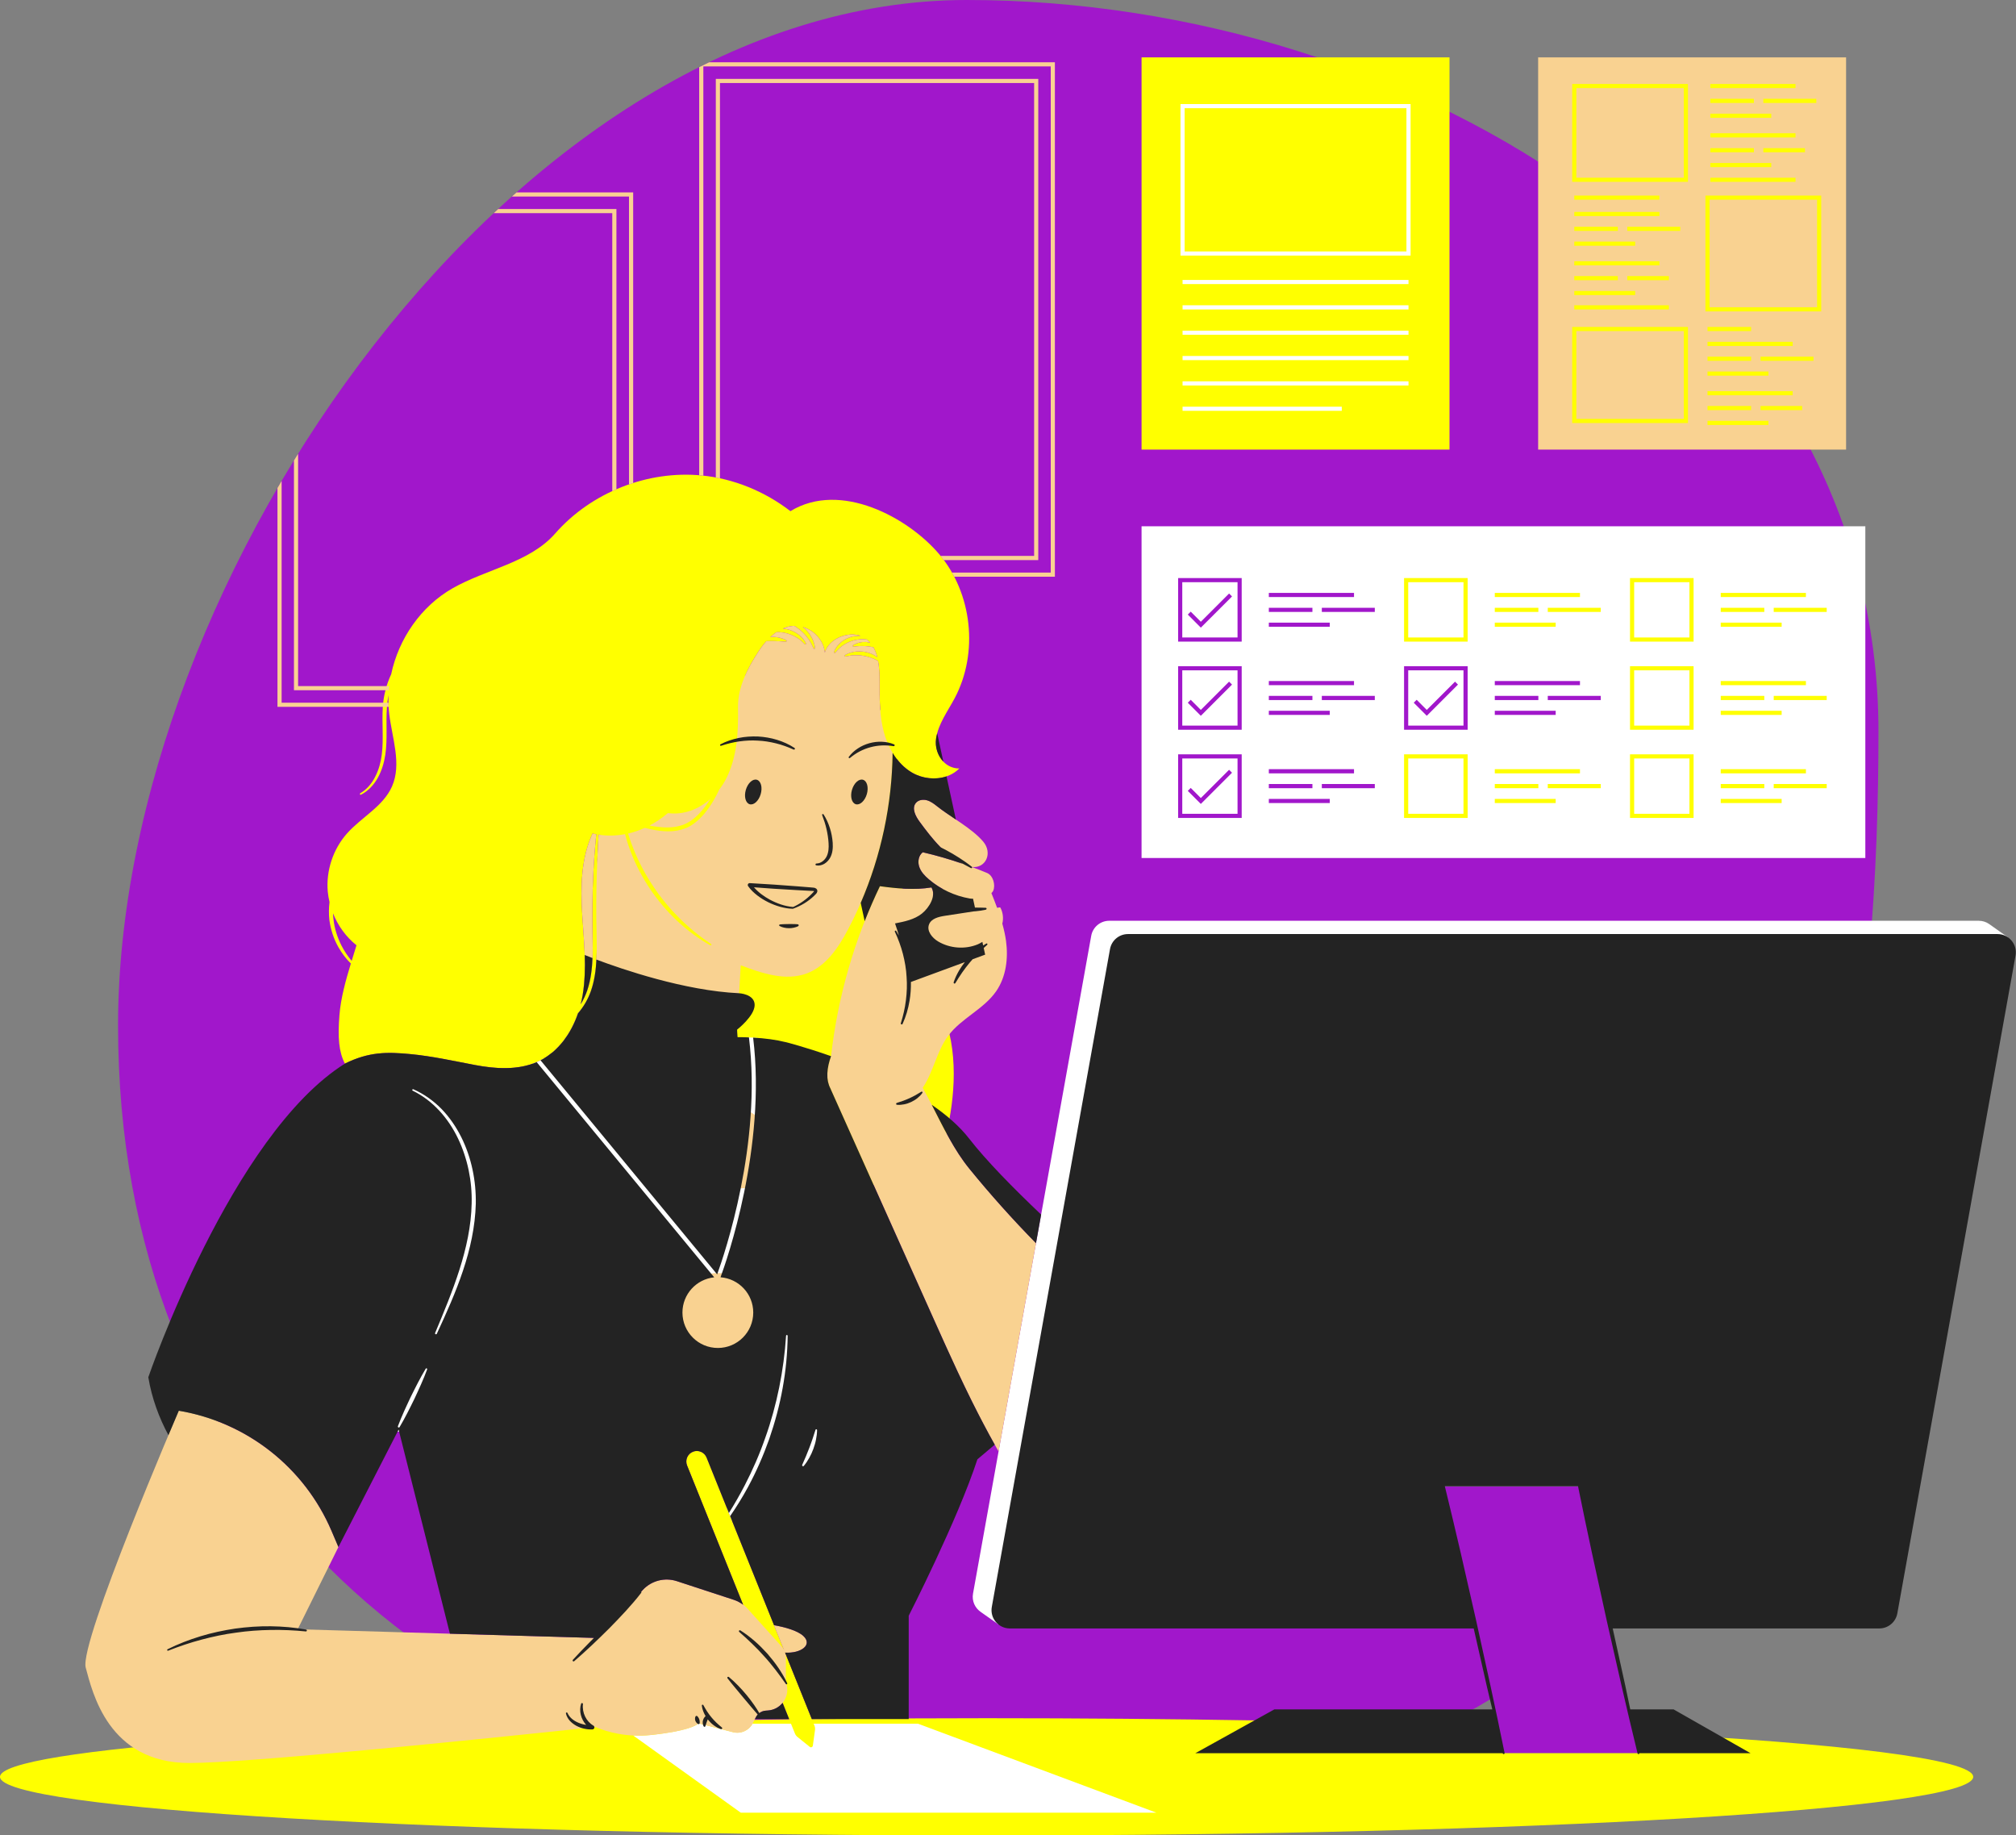
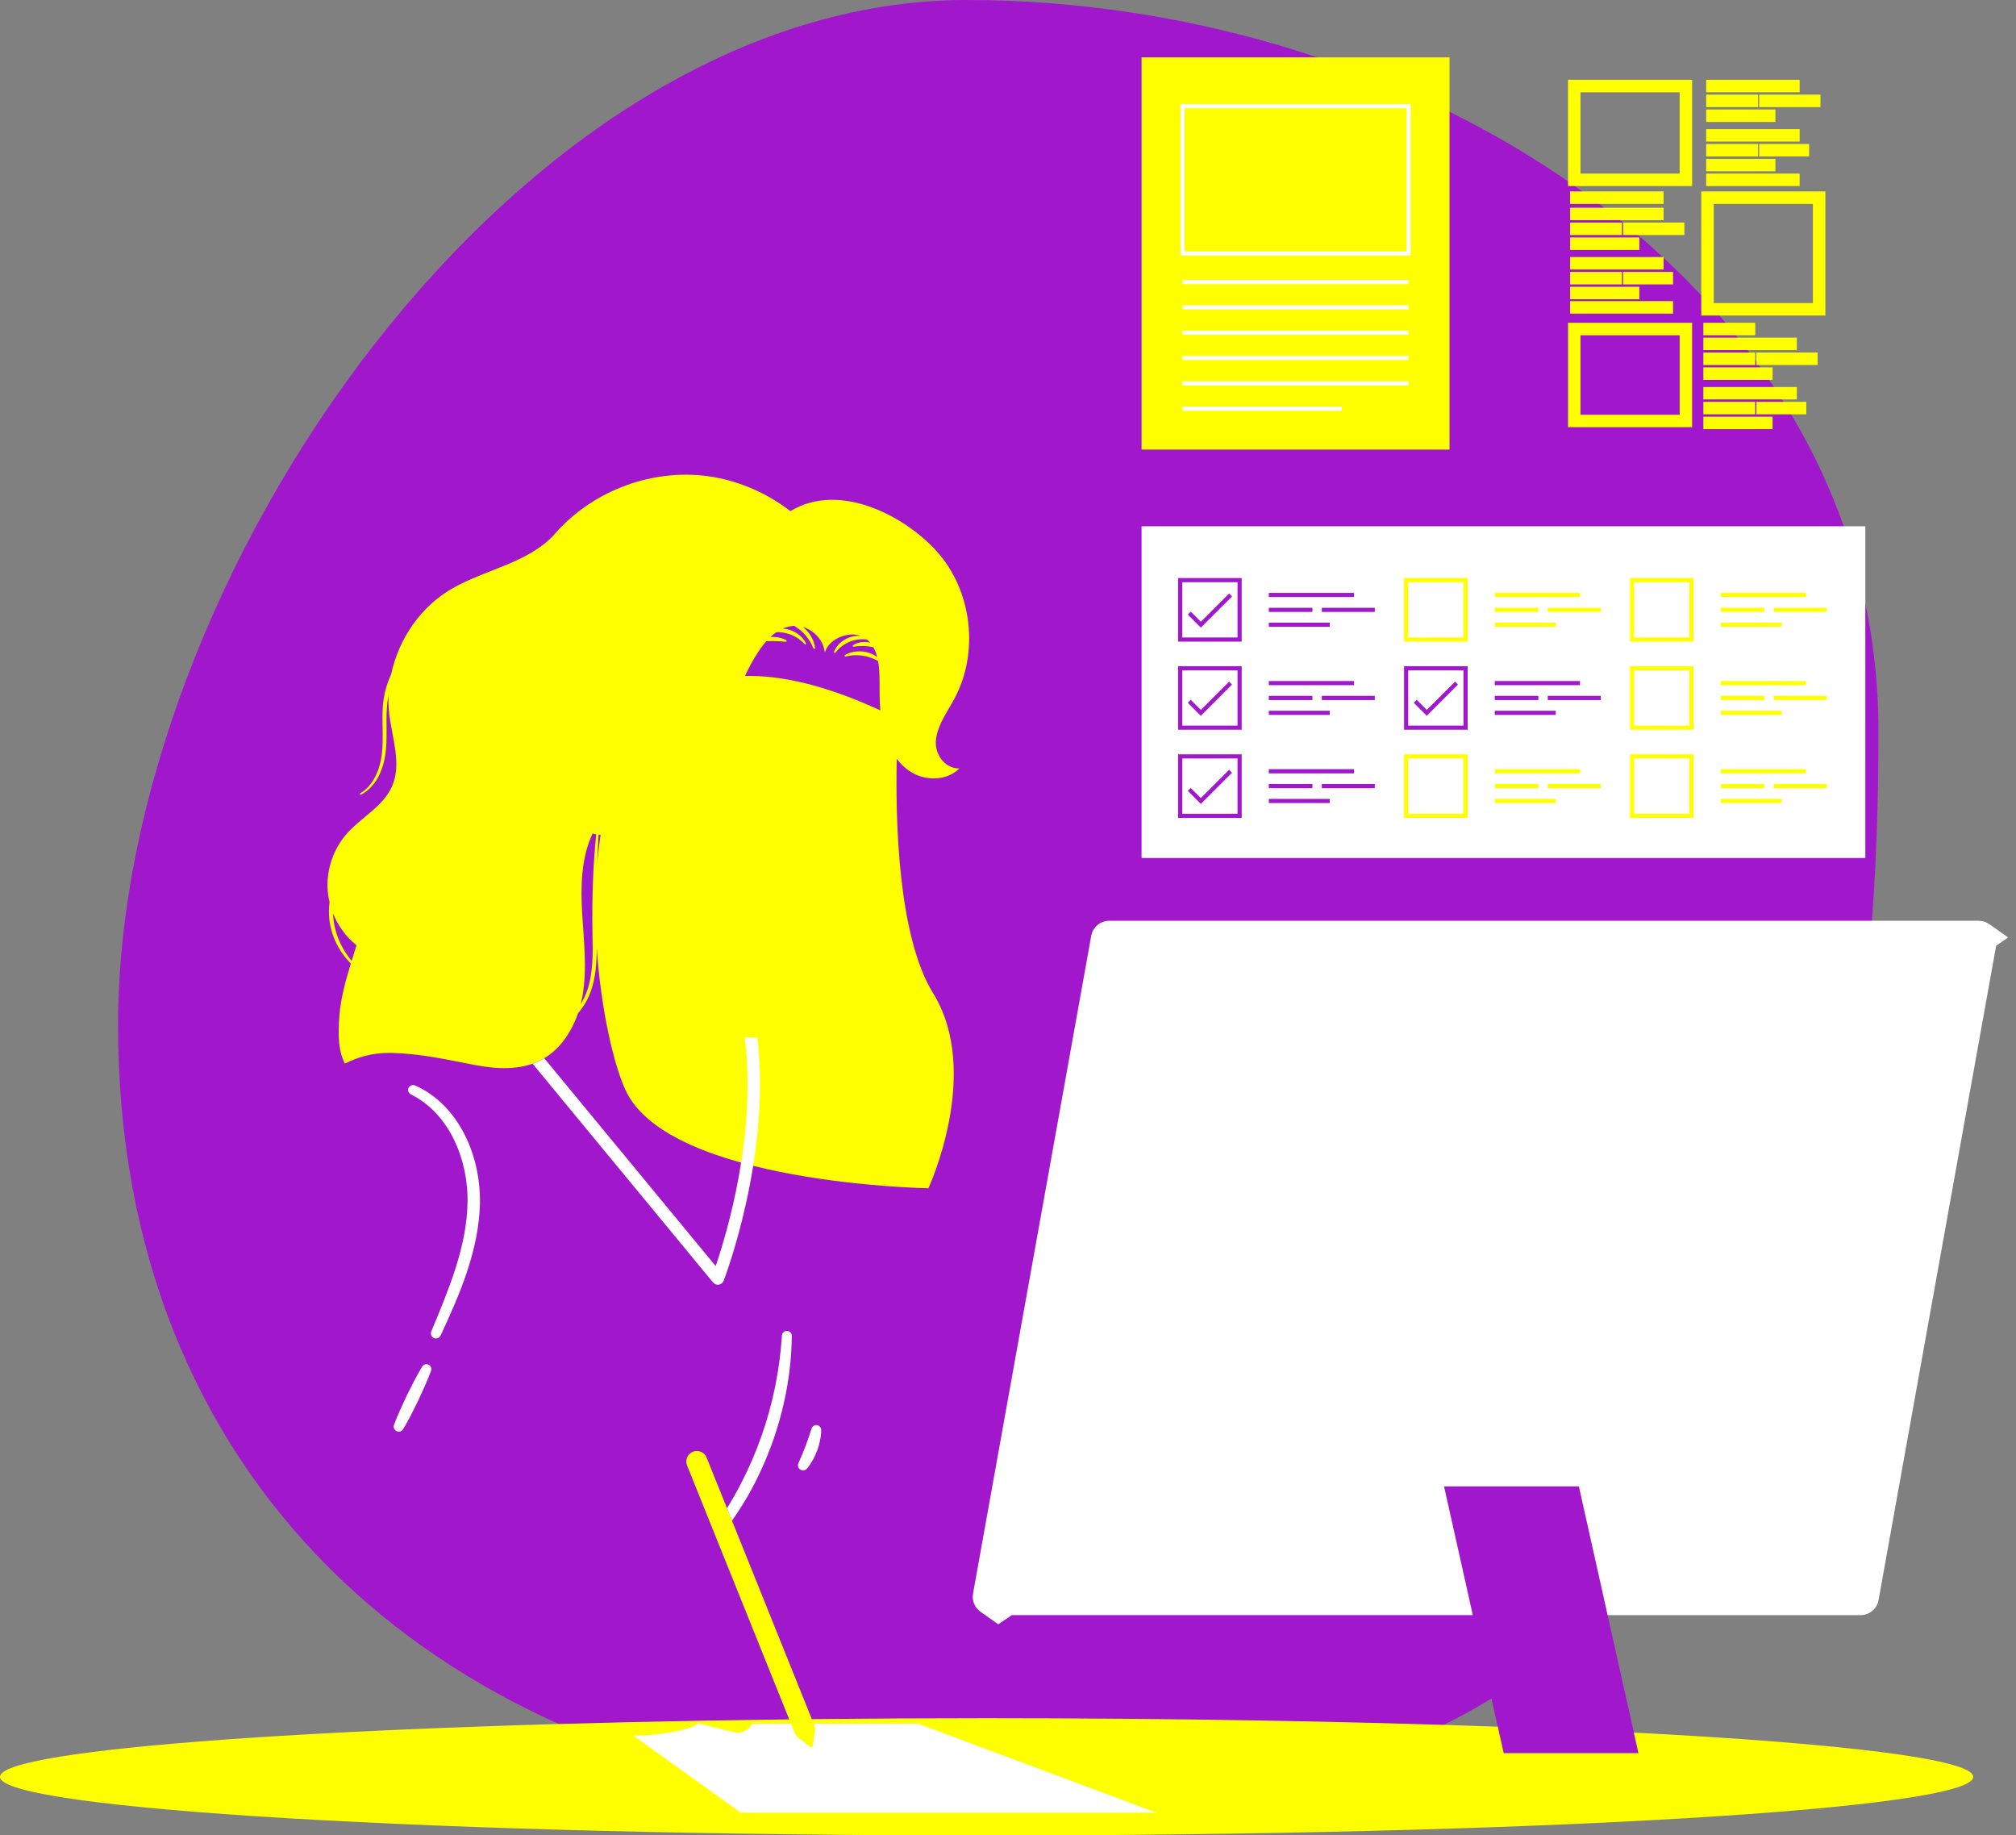
<svg xmlns="http://www.w3.org/2000/svg" fill="#000000" height="441.7" preserveAspectRatio="xMidYMid meet" version="1" viewBox="0.0 0.0 485.3 441.7" width="485.3" zoomAndPan="magnify">
  <rect x="0.0" y="0.0" width="485.3" height="441.7" fill="#808080" stroke="none" />
  <defs>
    <clipPath id="a">
      <path d="M 0 13 L 475 13 L 475 441.738 L 0 441.738 Z M 0 13" />
    </clipPath>
    <clipPath id="b">
-       <path d="M 35 176 L 485.262 176 L 485.262 423 L 35 423 Z M 35 176" />
-     </clipPath>
+       </clipPath>
  </defs>
  <g>
    <g id="change1_1">
      <path d="M 386.73 387.508 L 394.426 421.938 L 361.969 421.938 L 359.031 408.789 C 323.945 430.047 275.887 440.871 210.145 434.367 C 102.715 423.738 28.418 354.766 28.418 246.812 C 28.418 138.855 124.77 0 232.723 0 C 340.68 0 452.191 68.113 452.191 176.066 C 452.191 242.258 443.855 332.559 386.73 387.508" fill="#a117cb" />
    </g>
    <g clip-path="url(#a)" id="change2_1">
      <path d="M 80.164 219.805 C 80.184 220.305 80.219 220.809 80.285 221.305 C 80.523 223.457 81.195 225.551 82.164 227.492 C 82.84 228.836 83.684 230.094 84.656 231.254 C 85.047 229.98 85.441 228.723 85.816 227.496 C 83.301 225.484 81.355 222.793 80.164 219.805 Z M 140.254 239.492 C 140.129 240.227 139.969 240.961 139.785 241.688 C 140.449 240.609 140.996 239.457 141.398 238.254 C 142.832 233.906 142.73 229.211 142.617 224.574 C 142.547 219.914 142.574 215.242 142.805 210.582 C 142.957 207.312 143.203 204.047 143.527 200.789 C 143.23 200.738 142.934 200.684 142.637 200.617 C 139.871 206.555 139.766 213.359 140.148 219.895 C 140.531 226.434 141.348 233.035 140.254 239.492 Z M 144.098 200.887 C 143.957 203.234 143.844 205.582 143.75 207.93 C 143.949 205.574 144.223 203.234 144.578 200.938 C 144.418 200.918 144.258 200.91 144.098 200.887 Z M 182.473 156.98 C 181.293 158.801 180.199 160.703 179.344 162.684 C 188.109 162.473 198.844 164.938 211.914 170.961 C 211.727 168.676 211.723 166.367 211.727 164.074 C 211.73 162.453 211.676 160.723 211.379 159.098 C 210.93 158.844 210.473 158.609 210 158.426 C 209.32 158.168 208.625 157.961 207.91 157.848 C 207.199 157.719 206.473 157.68 205.746 157.695 C 205.016 157.719 204.285 157.832 203.551 157.996 C 203.445 158.023 203.344 157.957 203.316 157.855 C 203.301 157.77 203.34 157.688 203.406 157.645 C 204.09 157.234 204.867 156.984 205.66 156.855 C 206.457 156.719 207.277 156.738 208.074 156.859 C 208.871 156.996 209.656 157.238 210.367 157.621 C 210.648 157.77 210.91 157.945 211.168 158.129 C 210.949 157.293 210.652 156.504 210.246 155.785 C 210.098 155.75 209.945 155.715 209.797 155.688 C 209.324 155.605 208.855 155.531 208.383 155.504 C 207.91 155.465 207.438 155.473 206.957 155.488 C 206.477 155.508 205.996 155.57 205.492 155.633 C 205.387 155.645 205.285 155.57 205.273 155.465 C 205.262 155.387 205.301 155.316 205.355 155.273 C 205.801 154.973 206.309 154.777 206.836 154.652 C 207.359 154.52 207.906 154.484 208.445 154.508 C 208.793 154.531 209.137 154.594 209.473 154.676 C 209.242 154.406 208.984 154.152 208.703 153.918 C 208.004 153.832 207.309 153.812 206.629 153.902 C 205.91 154 205.207 154.172 204.543 154.449 C 203.871 154.715 203.246 155.082 202.66 155.512 C 202.078 155.949 201.562 156.477 201.102 157.074 C 201.035 157.16 200.914 157.176 200.828 157.113 C 200.762 157.062 200.738 156.969 200.766 156.891 C 201.324 155.363 202.652 154.156 204.16 153.527 C 204.926 153.215 205.742 153.023 206.566 153.02 C 206.777 153.016 206.984 153.023 207.191 153.039 C 204.008 151.891 199.461 153.812 198.555 157.07 C 198.289 154.18 195.992 151.688 193.238 150.891 C 193.465 151.07 193.695 151.246 193.906 151.449 C 194.52 152.059 195.051 152.75 195.441 153.516 C 195.836 154.281 196.113 155.105 196.199 155.949 C 196.207 156.055 196.133 156.148 196.023 156.16 C 195.938 156.168 195.859 156.117 195.828 156.043 C 195.516 155.297 195.152 154.594 194.715 153.945 C 194.27 153.305 193.777 152.699 193.211 152.164 C 192.656 151.625 192.035 151.156 191.375 150.738 C 191.312 150.699 191.246 150.668 191.184 150.633 C 191.086 150.637 190.988 150.633 190.891 150.641 C 190.035 150.711 189.227 150.934 188.461 151.27 C 189.004 151.316 189.543 151.422 190.062 151.582 C 191.727 152.113 193.25 153.262 194.016 154.816 C 194.062 154.91 194.023 155.027 193.93 155.074 C 193.852 155.113 193.758 155.09 193.699 155.031 C 193.148 154.434 192.547 153.918 191.883 153.504 C 191.215 153.094 190.508 152.758 189.762 152.535 C 189.023 152.301 188.25 152.176 187.473 152.137 C 187.277 152.129 187.086 152.148 186.891 152.156 C 186.391 152.5 185.91 152.887 185.457 153.312 C 185.73 153.289 186.004 153.281 186.273 153.285 C 186.797 153.309 187.32 153.367 187.82 153.508 C 188.324 153.637 188.816 153.816 189.27 154.086 C 189.359 154.141 189.391 154.262 189.336 154.355 C 189.297 154.422 189.227 154.453 189.152 154.449 L 187.688 154.34 C 187.203 154.316 186.73 154.285 186.254 154.285 C 185.777 154.273 185.301 154.289 184.82 154.297 L 184.484 154.312 C 183.738 155.148 183.066 156.059 182.473 156.98 Z M 78.898 214.547 C 78.469 209.535 80.176 204.375 83.512 200.609 C 87.008 196.664 92.234 194.098 94.363 189.273 C 96.75 183.859 94.395 177.68 93.695 171.805 C 93.516 170.305 93.465 168.793 93.523 167.289 C 93.328 168.27 93.195 169.262 93.141 170.266 C 92.859 173.988 93.32 177.812 92.75 181.66 C 92.457 183.57 91.898 185.457 90.961 187.168 C 90.016 188.863 88.641 190.367 86.902 191.254 C 86.809 191.305 86.691 191.266 86.645 191.172 C 86.598 191.082 86.633 190.969 86.719 190.918 C 88.332 189.984 89.551 188.504 90.363 186.852 C 91.199 185.203 91.688 183.383 91.914 181.543 C 92.367 177.844 91.914 174.047 92.145 170.199 C 92.316 167.469 93.004 164.758 94.164 162.273 C 95.957 153.746 101.328 145.93 108.918 141.598 C 117.059 136.949 127.473 135.438 133.652 128.387 C 142.309 118.512 155.859 113.152 168.93 114.43 C 176.672 115.188 184.117 118.277 190.277 123.02 C 202.348 115.641 218.656 124.605 226.07 133.352 C 234.059 142.77 235.609 157.137 229.812 168.039 C 228.129 171.215 225.844 174.219 225.336 177.777 C 224.824 181.336 227.34 185.012 230.934 184.941 C 228.074 187.848 223.148 188.008 219.613 185.98 C 218.141 185.137 216.902 183.973 215.867 182.633 C 215.543 197.371 216.164 225.34 224.625 239.039 C 236.43 258.152 223.488 285.977 223.488 285.977 C 223.488 285.977 160.781 284.953 150.516 262.223 C 147.664 255.906 144.637 242.785 143.652 228.086 C 143.645 231.598 143.418 235.148 142.234 238.543 C 141.535 240.492 140.484 242.312 139.129 243.879 C 137.465 248.719 134.41 253.082 129.879 255.305 C 125.137 257.629 119.535 257.301 114.348 256.316 C 109.164 255.332 104.016 254.18 98.758 253.684 C 93.141 253.152 88.82 253.113 83.023 255.973 C 81.582 253.184 81.273 249.809 81.715 244.262 C 82.039 240.203 83.219 235.957 84.461 231.887 C 83.266 230.715 82.242 229.359 81.422 227.887 C 80.309 225.902 79.598 223.691 79.293 221.426 C 79.129 219.984 79.152 218.527 79.324 217.094 C 79.129 216.254 78.973 215.406 78.898 214.547 Z M 410.039 77.684 L 410.039 80.684 L 422.531 80.684 L 422.531 77.684 Z M 410.039 103.285 L 426.703 103.285 L 426.703 100.285 L 410.039 100.285 Z M 422.797 99.707 L 434.82 99.707 L 434.82 96.707 L 422.797 96.707 Z M 410.039 99.707 L 422.531 99.707 L 422.531 96.707 L 410.039 96.707 Z M 410.039 96.133 L 432.543 96.133 L 432.543 93.133 L 410.039 93.133 Z M 410.039 91.414 L 426.703 91.414 L 426.703 88.414 L 410.039 88.414 Z M 437.551 84.84 L 422.797 84.84 L 422.797 87.84 L 437.551 87.84 Z M 410.039 87.84 L 422.531 87.84 L 422.531 84.84 L 410.039 84.84 Z M 410.039 84.262 L 432.543 84.262 L 432.543 81.262 L 410.039 81.262 Z M 377.965 75.473 L 402.746 75.473 L 402.746 72.473 L 377.965 72.473 Z M 400.469 46.07 L 377.965 46.07 L 377.965 49.07 L 400.469 49.07 Z M 377.965 72.02 L 394.629 72.02 L 394.629 69.02 L 377.965 69.02 Z M 402.746 65.441 L 390.719 65.441 L 390.719 68.441 L 402.746 68.441 Z M 377.965 68.441 L 390.453 68.441 L 390.453 65.441 L 377.965 65.441 Z M 377.965 64.863 L 400.469 64.863 L 400.469 61.863 L 377.965 61.863 Z M 377.965 60.148 L 394.629 60.148 L 394.629 57.148 L 377.965 57.148 Z M 405.477 53.57 L 390.719 53.57 L 390.719 56.57 L 405.477 56.57 Z M 377.965 56.57 L 390.453 56.57 L 390.453 53.57 L 377.965 53.57 Z M 377.965 52.996 L 400.469 52.996 L 400.469 49.996 L 377.965 49.996 Z M 433.223 41.773 L 410.719 41.773 L 410.719 44.773 L 433.223 44.773 Z M 427.383 38.227 L 410.719 38.227 L 410.719 41.227 L 427.383 41.227 Z M 423.473 37.648 L 435.5 37.648 L 435.5 34.648 L 423.473 34.648 Z M 423.211 34.648 L 410.719 34.648 L 410.719 37.648 L 423.211 37.648 Z M 433.223 31.074 L 410.719 31.074 L 410.719 34.074 L 433.223 34.074 Z M 427.383 26.355 L 410.719 26.355 L 410.719 29.355 L 427.383 29.355 Z M 423.473 25.777 L 438.23 25.777 L 438.23 22.777 L 423.473 22.777 Z M 423.211 22.777 L 410.719 22.777 L 410.719 25.777 L 423.211 25.777 Z M 433.223 19.203 L 410.719 19.203 L 410.719 22.203 L 433.223 22.203 Z M 436.41 49.07 L 412.539 49.07 L 412.539 72.941 L 436.41 72.941 Z M 439.41 75.941 L 409.539 75.941 L 409.539 46.07 L 439.41 46.07 Z M 404.332 80.684 L 380.465 80.684 L 380.465 99.812 L 404.332 99.812 Z M 407.332 102.812 L 377.465 102.812 L 377.465 77.684 L 407.332 77.684 Z M 404.332 22.203 L 380.465 22.203 L 380.465 41.773 L 404.332 41.773 Z M 407.332 44.773 L 377.465 44.773 L 377.465 19.203 L 407.332 19.203 Z M 429.887 191.27 L 413.223 191.27 L 413.223 194.27 L 429.887 194.27 Z M 440.734 187.691 L 425.977 187.691 L 425.977 190.691 L 440.734 190.691 Z M 413.223 190.691 L 425.711 190.691 L 425.711 187.691 L 413.223 187.691 Z M 435.727 184.117 L 413.223 184.117 L 413.223 187.117 L 435.727 187.117 Z M 413.223 173.059 L 429.887 173.059 L 429.887 170.059 L 413.223 170.059 Z M 440.734 166.48 L 425.977 166.48 L 425.977 169.48 L 440.734 169.48 Z M 413.223 169.48 L 425.711 169.48 L 425.711 166.48 L 413.223 166.48 Z M 435.727 162.902 L 413.223 162.902 L 413.223 165.902 L 435.727 165.902 Z M 413.223 151.844 L 429.887 151.844 L 429.887 148.844 L 413.223 148.844 Z M 440.734 145.27 L 425.977 145.27 L 425.977 148.27 L 440.734 148.27 Z M 413.223 148.27 L 425.711 148.27 L 425.711 145.27 L 413.223 145.27 Z M 435.727 141.691 L 413.223 141.691 L 413.223 144.691 L 435.727 144.691 Z M 394.383 194.848 L 405.688 194.848 L 405.688 183.539 L 394.383 183.539 Z M 391.383 180.539 L 408.688 180.539 L 408.688 197.848 L 391.383 197.848 Z M 405.688 162.328 L 394.383 162.328 L 394.383 173.633 L 405.688 173.633 Z M 408.688 176.633 L 391.383 176.633 L 391.383 159.328 L 408.688 159.328 Z M 405.688 141.117 L 394.383 141.117 L 394.383 152.422 L 405.688 152.422 Z M 408.688 155.422 L 391.383 155.422 L 391.383 138.117 L 408.688 138.117 Z M 375.492 191.27 L 358.832 191.27 L 358.832 194.27 L 375.492 194.27 Z M 371.586 190.691 L 386.344 190.691 L 386.344 187.691 L 371.586 187.691 Z M 371.32 187.691 L 358.832 187.691 L 358.832 190.691 L 371.32 190.691 Z M 381.336 184.117 L 358.832 184.117 L 358.832 187.117 L 381.336 187.117 Z M 375.492 148.844 L 358.832 148.844 L 358.832 151.844 L 375.492 151.844 Z M 371.586 148.27 L 386.344 148.27 L 386.344 145.27 L 371.586 145.27 Z M 371.32 145.27 L 358.832 145.27 L 358.832 148.27 L 371.32 148.27 Z M 381.336 141.691 L 358.832 141.691 L 358.832 144.691 L 381.336 144.691 Z M 339.992 194.848 L 351.297 194.848 L 351.297 183.539 L 339.992 183.539 Z M 336.992 180.539 L 354.297 180.539 L 354.297 197.848 L 336.992 197.848 Z M 351.297 141.117 L 339.992 141.117 L 339.992 152.422 L 351.297 152.422 Z M 354.297 155.422 L 336.992 155.422 L 336.992 138.117 L 354.297 138.117 Z M 348.934 13.809 L 274.801 13.809 L 274.801 108.207 L 348.934 108.207 Z M 475 427.629 C 475 435.422 368.668 441.738 237.5 441.738 C 106.332 441.738 0 435.422 0 427.629 C 0 420.801 81.59 415.105 189.988 413.797 L 165.391 352.672 C 164.875 351.371 165.512 349.898 166.812 349.383 C 168.113 348.867 169.586 349.504 170.102 350.805 L 195.426 413.734 C 209.082 413.59 223.141 413.516 237.5 413.516 C 282.543 413.516 324.656 414.262 360.543 415.555 L 361.969 421.938 L 394.426 421.938 L 393.316 416.977 C 443.359 419.562 475 423.375 475 427.629" fill="#ffff00" />
    </g>
    <g id="change3_1">
      <path d="M 284.672 98.871 L 323 98.871 L 323 97.871 L 284.672 97.871 Z M 339.062 91.773 L 284.672 91.773 L 284.672 92.773 L 339.062 92.773 Z M 339.062 85.672 L 284.672 85.672 L 284.672 86.672 L 339.062 86.672 Z M 339.062 79.574 L 284.672 79.574 L 284.672 80.574 L 339.062 80.574 Z M 339.062 73.473 L 284.672 73.473 L 284.672 74.473 L 339.062 74.473 Z M 339.062 67.371 L 284.672 67.371 L 284.672 68.371 L 339.062 68.371 Z M 338.562 26.039 L 285.172 26.039 L 285.172 60.508 L 338.562 60.508 Z M 339.562 61.508 L 284.172 61.508 L 284.172 25.039 L 339.562 25.039 Z M 352.297 140.117 L 338.992 140.117 L 338.992 153.422 L 352.297 153.422 Z M 296.578 164.758 L 295.871 164.051 L 289.07 170.852 L 286.637 168.414 L 285.93 169.121 L 289.07 172.266 Z M 297.906 174.633 L 284.602 174.633 L 284.602 161.328 L 297.906 161.328 Z M 439.734 146.27 L 426.977 146.27 L 426.977 147.27 L 439.734 147.27 Z M 439.734 167.48 L 426.977 167.48 L 426.977 168.48 L 439.734 168.48 Z M 439.734 188.691 L 426.977 188.691 L 426.977 189.691 L 439.734 189.691 Z M 428.887 192.27 L 414.223 192.27 L 414.223 193.27 L 428.887 193.27 Z M 407.688 139.117 L 392.383 139.117 L 392.383 154.422 L 407.688 154.422 Z M 407.688 160.328 L 392.383 160.328 L 392.383 175.633 L 407.688 175.633 Z M 407.688 181.539 L 392.383 181.539 L 392.383 196.848 L 407.688 196.848 Z M 385.344 146.27 L 372.586 146.27 L 372.586 147.27 L 385.344 147.27 Z M 385.344 167.48 L 372.586 167.48 L 372.586 168.48 L 385.344 168.48 Z M 385.344 188.691 L 372.586 188.691 L 372.586 189.691 L 385.344 189.691 Z M 374.492 192.27 L 359.832 192.27 L 359.832 193.27 L 374.492 193.27 Z M 353.297 139.117 L 337.992 139.117 L 337.992 154.422 L 353.297 154.422 Z M 353.297 160.328 L 337.992 160.328 L 337.992 175.633 L 353.297 175.633 Z M 353.297 181.539 L 337.992 181.539 L 337.992 196.848 L 353.297 196.848 Z M 330.949 146.27 L 318.195 146.27 L 318.195 147.27 L 330.949 147.27 Z M 330.949 167.48 L 318.195 167.48 L 318.195 168.48 L 330.949 168.48 Z M 330.949 188.691 L 318.195 188.691 L 318.195 189.691 L 330.949 189.691 Z M 320.102 192.27 L 305.438 192.27 L 305.438 193.27 L 320.102 193.27 Z M 298.906 139.117 L 283.602 139.117 L 283.602 154.422 L 298.906 154.422 Z M 298.906 160.328 L 283.602 160.328 L 283.602 175.633 L 298.906 175.633 Z M 298.906 181.539 L 283.602 181.539 L 283.602 196.848 L 298.906 196.848 Z M 305.438 189.691 L 315.93 189.691 L 315.93 188.691 L 305.438 188.691 Z M 305.438 186.117 L 325.945 186.117 L 325.945 185.117 L 305.438 185.117 Z M 305.438 172.059 L 320.102 172.059 L 320.102 171.059 L 305.438 171.059 Z M 305.438 168.48 L 315.93 168.48 L 315.93 167.48 L 305.438 167.48 Z M 305.438 164.902 L 325.945 164.902 L 325.945 163.902 L 305.438 163.902 Z M 305.438 150.844 L 320.102 150.844 L 320.102 149.844 L 305.438 149.844 Z M 305.438 147.27 L 315.93 147.27 L 315.93 146.27 L 305.438 146.27 Z M 305.438 143.691 L 325.945 143.691 L 325.945 142.691 L 305.438 142.691 Z M 359.832 189.691 L 370.32 189.691 L 370.32 188.691 L 359.832 188.691 Z M 359.832 186.117 L 380.336 186.117 L 380.336 185.117 L 359.832 185.117 Z M 359.832 172.059 L 374.492 172.059 L 374.492 171.059 L 359.832 171.059 Z M 359.832 168.48 L 370.32 168.48 L 370.32 167.48 L 359.832 167.48 Z M 359.832 164.902 L 380.336 164.902 L 380.336 163.902 L 359.832 163.902 Z M 359.832 150.844 L 374.492 150.844 L 374.492 149.844 L 359.832 149.844 Z M 359.832 147.27 L 370.32 147.27 L 370.32 146.27 L 359.832 146.27 Z M 359.832 143.691 L 380.336 143.691 L 380.336 142.691 L 359.832 142.691 Z M 414.223 189.691 L 424.711 189.691 L 424.711 188.691 L 414.223 188.691 Z M 414.223 186.117 L 434.727 186.117 L 434.727 185.117 L 414.223 185.117 Z M 414.223 172.059 L 428.887 172.059 L 428.887 171.059 L 414.223 171.059 Z M 414.223 168.48 L 424.711 168.48 L 424.711 167.48 L 414.223 167.48 Z M 414.223 164.902 L 434.727 164.902 L 434.727 163.902 L 414.223 163.902 Z M 414.223 150.844 L 428.887 150.844 L 428.887 149.844 L 414.223 149.844 Z M 414.223 147.27 L 424.711 147.27 L 424.711 146.27 L 414.223 146.27 Z M 414.223 143.691 L 434.727 143.691 L 434.727 142.691 L 414.223 142.691 Z M 449.031 206.492 L 274.801 206.492 L 274.801 126.652 L 449.031 126.652 Z M 296.578 185.969 L 295.871 185.262 L 289.07 192.062 L 286.637 189.629 L 285.93 190.336 L 289.07 193.477 Z M 297.906 195.848 L 284.602 195.848 L 284.602 182.539 L 297.906 182.539 Z M 352.297 182.539 L 338.992 182.539 L 338.992 195.848 L 352.297 195.848 Z M 350.969 164.758 L 350.262 164.051 L 343.461 170.852 L 341.027 168.414 L 340.32 169.121 L 343.461 172.266 Z M 352.297 174.633 L 338.992 174.633 L 338.992 161.328 L 352.297 161.328 Z M 406.688 182.539 L 393.383 182.539 L 393.383 195.848 L 406.688 195.848 Z M 406.688 161.328 L 393.383 161.328 L 393.383 174.633 L 406.688 174.633 Z M 406.688 140.117 L 393.383 140.117 L 393.383 153.422 L 406.688 153.422 Z M 296.578 143.547 L 295.871 142.84 L 289.07 149.637 L 286.637 147.203 L 285.93 147.91 L 289.07 151.051 Z M 297.906 153.422 L 284.602 153.422 L 284.602 140.117 L 297.906 140.117 Z M 479.055 222.535 C 478.98 222.48 478.906 222.43 478.828 222.379 L 478.828 222.375 C 478.125 221.891 477.27 221.598 476.336 221.598 L 267.02 221.598 C 264.887 221.598 263.062 223.121 262.684 225.219 L 234.23 383.527 C 233.91 385.316 234.715 387.004 236.094 387.945 L 240.305 390.918 L 243.555 388.711 L 354.543 388.711 L 347.621 357.73 L 380.074 357.73 L 386.996 388.711 L 447.883 388.711 C 450.012 388.711 451.84 387.184 452.215 385.086 L 480.523 227.59 L 483.414 225.621 Z M 193.316 353.875 C 193.68 353.875 194.023 353.715 194.254 353.441 C 194.75 352.859 195.203 352.195 195.676 351.355 C 196.047 350.703 196.391 349.961 196.723 349.078 C 197.047 348.18 197.262 347.418 197.402 346.688 C 197.59 345.758 197.684 344.938 197.688 344.176 C 197.691 343.656 197.363 343.195 196.863 343.031 L 196.652 342.977 L 196.496 342.977 C 195.977 342.977 195.52 343.309 195.359 343.801 L 194.664 345.941 L 194.512 346.375 C 194.32 346.93 194.129 347.48 193.91 348.039 C 193.699 348.602 193.473 349.156 193.242 349.711 L 193.094 350.074 L 192.188 352.168 C 191.977 352.668 192.113 353.238 192.527 353.586 C 192.75 353.773 193.027 353.875 193.316 353.875 Z M 176.211 365.984 L 176.586 365.441 C 178.203 363.094 179.668 360.715 180.934 358.371 C 182.895 354.754 184.637 350.809 186.121 346.641 C 187.57 342.43 188.672 338.258 189.387 334.246 C 190.148 330.051 190.559 325.758 190.609 321.496 C 190.613 320.859 190.125 320.336 189.418 320.293 C 188.789 320.293 188.27 320.781 188.23 321.406 C 187.973 325.477 187.422 329.617 186.594 333.711 C 185.73 337.93 184.621 341.945 183.289 345.656 C 181.988 349.41 180.34 353.234 178.383 357.023 C 177.371 358.973 176.238 360.977 175 362.98 L 175.465 364.133 C 175.555 364.336 175.762 364.875 175.762 364.875 C 176.055 365.535 176.211 365.984 176.211 365.984 Z M 103.262 328.48 C 103.074 328.367 102.863 328.309 102.645 328.309 C 102.23 328.309 101.84 328.527 101.625 328.883 C 100.984 329.945 100.402 331.02 99.723 332.297 C 99.328 333.039 98.957 333.789 98.582 334.543 C 98.383 334.945 98.184 335.348 97.965 335.777 L 97.457 336.863 C 97.078 337.668 96.699 338.473 96.34 339.289 C 95.844 340.426 95.316 341.637 94.844 342.902 C 94.641 343.457 94.859 344.082 95.363 344.383 C 95.555 344.496 95.773 344.559 95.996 344.559 C 96.426 344.559 96.828 344.328 97.047 343.965 C 97.746 342.797 98.391 341.586 98.941 340.535 C 99.348 339.75 99.742 338.953 100.133 338.16 L 100.68 337.047 C 100.867 336.637 101.059 336.223 101.25 335.812 C 101.602 335.055 101.953 334.297 102.285 333.531 C 102.863 332.203 103.336 331.078 103.766 329.914 C 103.961 329.379 103.75 328.773 103.262 328.48 Z M 106.977 266.168 C 104.887 264.043 102.512 262.383 99.914 261.234 L 99.645 261.137 L 99.434 261.137 C 98.98 261.137 98.559 261.398 98.363 261.805 C 98.223 262.09 98.203 262.414 98.309 262.715 C 98.414 263.016 98.629 263.258 98.914 263.398 C 103.258 265.504 106.969 269.426 109.359 274.434 C 111.578 279.098 112.68 284.352 112.539 289.645 C 112.445 294.336 111.5 299.445 109.648 305.266 C 108.027 310.352 105.914 315.406 103.875 320.297 L 103.82 320.426 C 103.566 321.035 103.84 321.73 104.441 322.008 L 104.734 322.121 L 104.953 322.121 C 105.43 322.121 105.863 321.844 106.066 321.41 C 108.297 316.602 110.621 311.461 112.391 306.16 C 114.371 300.254 115.398 294.871 115.535 289.703 C 115.633 283.836 114.383 278.121 111.91 273.184 C 110.562 270.504 108.902 268.145 106.977 266.168 Z M 172.805 309.188 L 172.961 309.184 L 173.039 309.172 C 173.562 309.086 174.008 308.73 174.199 308.234 C 174.316 307.938 185.742 278.32 182.312 249.785 L 181.297 249.719 L 179.297 249.629 L 179.285 249.73 L 179.305 249.867 C 182.172 273.031 174.906 297.031 172.281 304.699 L 131.012 254.684 C 130.645 254.902 130.266 255.113 129.879 255.305 C 129.332 255.57 128.773 255.801 128.207 256 L 171.648 308.645 C 171.934 308.988 172.355 309.188 172.805 309.188 Z M 220.988 414.836 L 278.355 436.246 L 178.316 436.246 L 152.414 417.664 C 153.734 417.73 155.129 417.715 156.605 417.562 C 165.438 416.648 167.621 415.211 168.059 414.836 L 168.527 414.836 L 176.453 416.875 C 178.305 417.352 180.234 416.5 181.148 414.836 L 190.406 414.836 L 191.355 417.188 C 191.488 417.52 191.703 417.812 191.98 418.035 L 194.93 420.414 C 195.207 420.637 195.621 420.473 195.672 420.121 L 196.191 416.363 C 196.238 416.012 196.195 415.652 196.066 415.32 L 195.867 414.836 L 220.988 414.836" fill="#ffffff" />
    </g>
    <g id="change4_1">
-       <path d="M 233.328 281.246 C 228.777 275.656 225.785 268.426 222.117 261.785 C 224.719 257.953 225.469 253.023 228.246 249.289 C 231.406 245.047 236.824 242.891 239.824 238.531 C 242.203 235.074 242.742 230.613 242.176 226.453 C 241.98 225.043 241.664 223.656 241.281 222.289 C 241.625 221.031 241.414 219.422 240.766 218.363 C 240.52 218.398 240.273 218.438 240.027 218.477 C 239.594 217.289 239.129 216.109 238.656 214.938 C 238.848 214.766 238.996 214.582 239.086 214.383 C 239.703 212.961 239.047 210.699 237.617 210.098 C 236.406 209.59 235.188 209.109 233.957 208.652 C 237.301 209.035 239.031 205.297 236.66 202.52 C 233.93 199.316 228.984 196.734 225.656 194.105 C 224.891 193.496 224.102 192.879 223.164 192.605 C 222.227 192.336 221.094 192.488 220.473 193.242 C 219.398 194.531 220.398 196.445 221.395 197.793 C 224.281 201.703 227.395 205.758 231.723 207.871 C 228.574 206.789 225.379 205.855 222.133 205.109 C 221.109 205.883 220.867 207.398 221.281 208.613 C 221.691 209.832 222.621 210.801 223.602 211.633 C 224.645 212.523 225.781 213.305 226.984 213.969 C 226.934 213.992 226.879 214.016 226.828 214.047 C 226.02 214.512 225.27 215.062 224.574 215.68 C 224.691 214.938 224.609 214.211 224.227 213.574 C 220.098 214.246 215.957 213.848 211.816 213.281 C 205.648 226.129 201.656 240.016 200.055 254.176 C 199.035 257.035 198.711 259.887 199.992 262.137 C 199.988 262.137 199.98 262.137 199.977 262.137 C 208.207 280.504 216.434 298.871 224.664 317.238 C 229.531 328.113 234.434 339.012 240.379 349.32 L 249.391 299.195 C 243.762 293.465 238.398 287.473 233.328 281.246 Z M 405.332 79.684 L 379.465 79.684 L 379.465 100.812 L 405.332 100.812 Z M 438.41 47.07 L 410.539 47.07 L 410.539 74.941 L 438.41 74.941 Z M 436.551 85.84 L 423.797 85.84 L 423.797 86.84 L 436.551 86.84 Z M 433.82 97.707 L 423.797 97.707 L 423.797 98.707 L 433.82 98.707 Z M 411.039 97.707 L 411.039 98.707 L 421.531 98.707 L 421.531 97.707 Z M 411.039 94.133 L 411.039 95.133 L 431.543 95.133 L 431.543 94.133 Z M 411.039 89.414 L 411.039 90.414 L 425.703 90.414 L 425.703 89.414 Z M 411.039 85.84 L 411.039 86.84 L 421.531 86.84 L 421.531 85.84 Z M 421.531 79.684 L 421.531 78.684 L 411.039 78.684 L 411.039 79.684 Z M 411.039 82.262 L 411.039 83.262 L 431.543 83.262 L 431.543 82.262 Z M 425.703 101.285 L 411.039 101.285 L 411.039 102.285 L 425.703 102.285 Z M 406.332 20.203 L 378.465 20.203 L 378.465 43.773 L 406.332 43.773 Z M 378.965 73.473 L 378.965 74.473 L 401.746 74.473 L 401.746 73.473 Z M 378.965 70.02 L 378.965 71.02 L 393.629 71.02 L 393.629 70.02 Z M 378.965 66.441 L 378.965 67.441 L 389.453 67.441 L 389.453 66.441 Z M 391.719 66.441 L 391.719 67.441 L 401.746 67.441 L 401.746 66.441 Z M 378.965 62.863 L 378.965 63.863 L 399.469 63.863 L 399.469 62.863 Z M 378.965 58.148 L 378.965 59.148 L 393.629 59.148 L 393.629 58.148 Z M 378.965 54.57 L 378.965 55.57 L 389.453 55.57 L 389.453 54.57 Z M 378.965 50.996 L 378.965 51.996 L 399.469 51.996 L 399.469 50.996 Z M 391.719 54.57 L 391.719 55.57 L 404.477 55.57 L 404.477 54.57 Z M 399.469 47.07 L 378.965 47.07 L 378.965 48.07 L 399.469 48.07 Z M 406.332 78.684 L 378.465 78.684 L 378.465 101.812 L 406.332 101.812 Z M 411.719 43.773 L 432.223 43.773 L 432.223 42.773 L 411.719 42.773 Z M 411.719 40.227 L 426.383 40.227 L 426.383 39.227 L 411.719 39.227 Z M 411.719 36.648 L 422.211 36.648 L 422.211 35.648 L 411.719 35.648 Z M 424.473 35.648 L 424.473 36.648 L 434.5 36.648 L 434.5 35.648 Z M 411.719 33.074 L 432.223 33.074 L 432.223 32.074 L 411.719 32.074 Z M 411.719 28.355 L 426.383 28.355 L 426.383 27.355 L 411.719 27.355 Z M 411.719 24.777 L 422.211 24.777 L 422.211 23.777 L 411.719 23.777 Z M 424.473 23.777 L 424.473 24.777 L 437.23 24.777 L 437.23 23.777 Z M 411.719 21.203 L 432.223 21.203 L 432.223 20.203 L 411.719 20.203 Z M 444.398 13.809 L 444.398 108.207 L 370.266 108.207 L 370.266 13.809 Z M 437.41 48.07 L 411.539 48.07 L 411.539 73.941 L 437.41 73.941 Z M 405.332 21.203 L 379.465 21.203 L 379.465 42.773 L 405.332 42.773 Z M 186.328 391.125 L 188.789 397.238 C 188.617 396.883 188.414 396.539 188.145 396.242 L 180.023 387.227 C 179.105 386.207 177.934 385.441 176.629 385.016 L 162.938 380.531 C 160.023 379.578 156.82 380.402 154.734 382.648 L 143.977 394.219 L 71.664 392.105 L 81.465 372.316 L 79.82 368.461 C 73.293 353.176 59.43 342.266 43.039 339.512 C 43.039 339.512 19.004 395.363 20.633 401.336 C 22.262 407.309 26.062 424.293 45.605 424.293 C 59.684 424.293 114.051 418.742 143.348 415.637 C 146.309 416.879 150.906 418.148 156.605 417.562 C 166.836 416.504 168.156 414.738 168.156 414.738 L 176.453 416.875 C 178.352 417.363 180.332 416.465 181.219 414.719 L 181.965 413.258 C 182.422 412.359 183.316 411.766 184.324 411.699 L 184.828 411.664 C 188.227 411.441 190.418 407.973 189.164 404.809 L 189.191 398.988 C 189.195 398.551 189.113 398.125 188.98 397.719 L 188.984 397.73 C 192.77 397.969 195.719 395.875 193.379 393.719 C 191.945 392.402 188.93 391.598 186.328 391.125 Z M 182.324 315.887 C 182.324 310.637 178.055 306.367 172.805 306.367 C 167.555 306.367 163.281 310.637 163.281 315.887 C 163.281 321.137 167.555 325.406 172.805 325.406 C 178.055 325.406 182.324 321.137 182.324 315.887 Z M 143.527 200.789 C 143.23 200.738 142.934 200.684 142.637 200.617 C 139.871 206.555 139.766 213.359 140.148 219.895 C 140.531 226.434 141.348 233.035 140.254 239.492 C 140.129 240.227 139.969 240.961 139.785 241.688 C 140.449 240.609 140.996 239.457 141.398 238.254 C 142.832 233.906 142.73 229.211 142.617 224.574 C 142.547 219.914 142.574 215.242 142.805 210.582 C 142.957 207.312 143.203 204.047 143.527 200.789 Z M 166.105 197.656 C 168.133 196.352 169.664 194.34 171.016 192.277 C 168.191 194.766 164.547 196.195 160.777 195.68 C 159.398 196.863 157.906 197.871 156.34 198.691 C 157.23 198.848 158.121 198.988 159.016 199.062 C 161.504 199.301 164.066 199.016 166.105 197.656 Z M 214.875 181.18 C 213.941 179.645 213.234 177.953 212.773 176.223 C 211.719 172.285 211.719 168.152 211.727 164.074 C 211.73 162.453 211.676 160.723 211.379 159.098 C 210.93 158.844 210.473 158.609 210 158.426 C 209.32 158.168 208.625 157.961 207.91 157.848 C 207.199 157.719 206.473 157.68 205.746 157.695 C 205.016 157.719 204.285 157.832 203.551 157.996 C 203.445 158.023 203.344 157.957 203.316 157.855 C 203.301 157.77 203.34 157.688 203.406 157.645 C 204.09 157.234 204.867 156.984 205.66 156.855 C 206.457 156.719 207.277 156.738 208.074 156.859 C 208.871 156.996 209.656 157.238 210.367 157.621 C 210.648 157.77 210.91 157.945 211.168 158.129 C 210.949 157.293 210.652 156.504 210.246 155.785 C 210.098 155.75 209.945 155.715 209.797 155.688 C 209.324 155.605 208.855 155.531 208.383 155.504 C 207.91 155.465 207.438 155.473 206.957 155.488 C 206.477 155.508 205.996 155.57 205.492 155.633 C 205.387 155.645 205.285 155.57 205.273 155.465 C 205.262 155.387 205.301 155.316 205.355 155.273 C 205.801 154.973 206.309 154.777 206.836 154.652 C 207.359 154.52 207.906 154.484 208.445 154.508 C 208.793 154.531 209.137 154.594 209.473 154.676 C 209.242 154.406 208.984 154.152 208.703 153.918 C 208.004 153.832 207.309 153.812 206.629 153.902 C 205.91 154 205.207 154.172 204.543 154.449 C 203.871 154.715 203.246 155.082 202.66 155.512 C 202.078 155.949 201.562 156.477 201.102 157.074 C 201.035 157.16 200.914 157.176 200.828 157.113 C 200.762 157.062 200.738 156.969 200.766 156.891 C 201.324 155.363 202.652 154.156 204.16 153.527 C 204.926 153.215 205.742 153.023 206.566 153.02 C 206.777 153.016 206.984 153.023 207.191 153.039 C 204.008 151.891 199.461 153.812 198.555 157.07 C 198.289 154.18 195.992 151.688 193.238 150.891 C 193.465 151.07 193.695 151.246 193.906 151.449 C 194.52 152.059 195.051 152.75 195.441 153.516 C 195.836 154.281 196.113 155.105 196.199 155.949 C 196.207 156.055 196.133 156.148 196.023 156.16 C 195.938 156.168 195.859 156.117 195.828 156.043 C 195.516 155.297 195.152 154.594 194.715 153.945 C 194.27 153.305 193.777 152.699 193.211 152.164 C 192.656 151.625 192.035 151.156 191.375 150.738 C 191.312 150.699 191.246 150.668 191.184 150.633 C 191.086 150.637 190.988 150.633 190.891 150.641 C 190.035 150.711 189.227 150.934 188.461 151.27 C 189.004 151.316 189.543 151.422 190.062 151.582 C 191.727 152.113 193.25 153.262 194.016 154.816 C 194.062 154.91 194.023 155.027 193.93 155.074 C 193.852 155.113 193.758 155.09 193.699 155.031 C 193.148 154.434 192.547 153.918 191.883 153.504 C 191.215 153.094 190.508 152.758 189.762 152.535 C 189.023 152.301 188.25 152.176 187.473 152.137 C 187.277 152.129 187.086 152.148 186.891 152.156 C 186.391 152.5 185.91 152.887 185.457 153.312 C 185.73 153.289 186.004 153.281 186.273 153.285 C 186.797 153.309 187.32 153.367 187.82 153.508 C 188.324 153.637 188.816 153.816 189.27 154.086 C 189.359 154.141 189.391 154.262 189.336 154.355 C 189.297 154.422 189.227 154.453 189.152 154.449 L 187.688 154.34 C 187.203 154.316 186.73 154.285 186.254 154.285 C 185.777 154.273 185.301 154.289 184.82 154.297 L 184.484 154.312 C 183.738 155.148 183.066 156.059 182.473 156.98 C 179.852 161.027 177.574 165.477 177.656 170.301 C 177.758 176.16 177.449 182.242 174.773 187.457 C 174.316 188.355 173.766 189.203 173.152 190 C 172.738 190.875 172.301 191.738 171.809 192.578 C 170.496 194.812 168.883 196.961 166.645 198.484 C 164.359 200.02 161.496 200.266 158.926 199.957 C 157.66 199.805 156.426 199.547 155.211 199.242 C 153.91 199.832 152.562 200.297 151.184 200.609 C 151.637 202.062 152.152 203.492 152.738 204.895 C 153.996 207.902 155.535 210.789 157.371 213.48 C 159.168 216.195 161.273 218.707 163.582 221.008 C 165.898 223.301 168.438 225.379 171.176 227.18 C 171.266 227.238 171.289 227.355 171.23 227.445 C 171.176 227.527 171.066 227.555 170.977 227.504 C 168.102 225.875 165.414 223.891 162.996 221.613 C 160.57 219.344 158.426 216.781 156.543 214.039 C 154.699 211.273 153.121 208.324 151.918 205.227 C 151.348 203.766 150.863 202.27 150.461 200.754 C 148.383 201.145 146.246 201.203 144.098 200.887 C 143.902 204.129 143.742 207.371 143.648 210.613 C 143.523 215.262 143.488 219.906 143.613 224.555 C 143.688 229.184 143.816 234.008 142.234 238.543 C 141.535 240.492 140.484 242.312 139.129 243.879 C 137.863 247.559 135.789 250.957 132.879 253.355 C 137.531 261.141 142.914 268.531 149.762 274.445 C 157.738 281.332 167.922 286.098 178.461 285.977 C 180.887 285.945 183.367 285.645 185.52 284.531 C 187.672 283.414 189.449 281.363 189.723 278.953 C 190.129 275.328 187.207 272.23 184.281 270.055 C 181.355 267.879 176.422 265.738 176.641 262.102 C 177.242 252.234 177.711 242.176 178.312 232.309 C 183.418 234.238 189.074 236.176 194.188 234.277 C 198.812 232.559 201.793 228.113 204.102 223.754 C 211.023 210.695 214.699 195.953 214.875 181.18 Z M 93.688 165.113 L 71.762 165.113 L 71.762 109.215 C 71.426 109.75 71.09 110.277 70.762 110.816 L 70.762 166.113 L 93.609 166.113 C 93.637 165.777 93.648 165.445 93.688 165.113 Z M 147.387 118.191 C 147.715 118.039 148.051 117.906 148.387 117.766 L 148.387 50.301 L 119.926 50.301 C 119.566 50.633 119.215 50.969 118.859 51.301 L 147.387 51.301 Z M 226.414 133.793 C 226.684 134.121 226.945 134.453 227.195 134.793 L 249.938 134.793 L 249.938 18.98 L 172.312 18.98 L 172.312 114.93 C 172.648 114.988 172.98 115.066 173.312 115.141 L 173.312 19.98 L 248.938 19.98 L 248.938 133.793 Z M 169.312 114.484 L 169.312 15.98 L 252.938 15.98 L 252.938 137.793 L 229.148 137.793 C 229.336 138.125 229.523 138.457 229.699 138.793 L 253.938 138.793 L 253.938 14.98 L 170.73 14.98 C 169.922 15.371 169.113 15.762 168.312 16.164 L 168.312 114.391 C 168.52 114.406 168.723 114.41 168.93 114.43 C 169.059 114.445 169.184 114.469 169.312 114.484 Z M 151.418 116.582 C 151.75 116.465 152.086 116.355 152.418 116.246 L 152.418 46.301 L 124.344 46.301 C 123.969 46.633 123.602 46.969 123.23 47.301 L 151.418 47.301 Z M 93.562 170.113 L 66.793 170.113 L 66.793 117.457 C 67.129 116.887 67.457 116.312 67.793 115.742 L 67.793 169.113 L 93.52 169.113 C 93.527 169.445 93.543 169.777 93.562 170.113" fill="#f9d291" />
-     </g>
+       </g>
    <g clip-path="url(#b)" id="change5_1">
      <path d="M 172.438 414.574 C 172.023 414.164 171.617 413.746 171.254 413.297 C 170.879 412.855 170.547 412.383 170.219 411.898 C 169.895 411.406 169.609 410.895 169.312 410.359 C 169.277 410.293 169.203 410.25 169.121 410.262 C 169.016 410.273 168.938 410.367 168.949 410.477 C 169.02 411.105 169.215 411.719 169.477 412.301 C 169.586 412.551 169.719 412.789 169.859 413.023 C 169.801 413.07 169.738 413.113 169.688 413.164 C 169.488 413.371 169.355 413.629 169.262 413.895 C 169.184 414.16 169.133 414.438 169.164 414.719 C 169.188 414.992 169.254 415.27 169.414 415.504 C 169.441 415.539 169.477 415.566 169.52 415.582 C 169.629 415.621 169.746 415.566 169.789 415.457 L 169.793 415.441 C 169.879 415.207 169.934 414.996 170.004 414.797 C 170.078 414.598 170.133 414.406 170.207 414.219 C 170.258 414.07 170.316 413.93 170.375 413.781 C 170.41 413.828 170.441 413.883 170.48 413.93 C 170.891 414.426 171.348 414.879 171.871 415.254 C 172.387 415.625 172.945 415.945 173.555 416.141 C 173.641 416.168 173.742 416.141 173.805 416.066 C 173.883 415.969 173.871 415.824 173.77 415.742 C 173.309 415.355 172.855 414.98 172.438 414.574 Z M 183.977 398.637 C 184.93 399.664 185.809 400.762 186.676 401.867 C 187.539 402.977 188.359 404.121 189.172 405.281 C 189.227 405.355 189.324 405.383 189.41 405.344 C 189.508 405.297 189.547 405.184 189.504 405.09 C 188.895 403.793 188.16 402.559 187.359 401.371 C 186.559 400.18 185.656 399.062 184.723 397.973 C 183.754 396.914 182.746 395.887 181.66 394.949 C 180.574 394.012 179.434 393.137 178.219 392.379 C 178.129 392.32 178.004 392.336 177.93 392.422 C 177.848 392.516 177.855 392.66 177.949 392.742 C 179.008 393.68 180.059 394.617 181.062 395.602 C 182.07 396.578 183.055 397.578 183.977 398.637 Z M 168.34 413.816 C 168.293 413.684 168.246 413.551 168.164 413.426 C 168.09 413.297 168.008 413.164 167.867 413.035 L 167.855 413.027 C 167.84 413.012 167.82 412.996 167.797 412.984 C 167.66 412.914 167.488 412.969 167.422 413.105 C 167.328 413.285 167.309 413.465 167.309 413.637 C 167.301 413.812 167.344 413.98 167.398 414.145 C 167.465 414.301 167.535 414.457 167.656 414.586 C 167.77 414.723 167.898 414.844 168.086 414.926 C 168.102 414.934 168.121 414.941 168.141 414.941 C 168.27 414.965 168.395 414.879 168.418 414.75 L 168.418 414.742 C 168.453 414.551 168.441 414.395 168.426 414.242 C 168.422 414.09 168.379 413.953 168.34 413.816 Z M 73.684 392.18 C 70.883 391.672 68.035 391.426 65.18 391.387 C 62.324 391.352 59.469 391.559 56.641 391.941 C 53.816 392.367 51.016 392.957 48.285 393.789 C 45.555 394.617 42.891 395.648 40.34 396.914 C 40.254 396.957 40.211 397.062 40.246 397.156 C 40.285 397.254 40.398 397.301 40.496 397.262 C 43.125 396.227 45.797 395.324 48.52 394.602 C 51.238 393.879 53.992 393.293 56.781 392.93 C 59.562 392.52 62.371 392.32 65.184 392.273 C 67.996 392.223 70.812 392.355 73.621 392.629 C 73.738 392.641 73.848 392.559 73.867 392.441 C 73.891 392.32 73.809 392.203 73.684 392.18 Z M 142.836 415.285 C 141.129 414.305 140.086 412.203 140.332 410.125 C 140.344 410.02 140.281 409.914 140.176 409.879 C 140.055 409.84 139.93 409.906 139.891 410.027 C 139.332 411.754 139.855 413.746 141.102 415.125 C 140.426 415.02 139.758 414.836 139.133 414.562 C 138.059 414.094 137.078 413.34 136.602 412.242 C 136.566 412.16 136.477 412.109 136.387 412.129 C 136.285 412.148 136.215 412.25 136.234 412.355 C 136.359 413.012 136.719 413.617 137.16 414.125 C 137.617 414.621 138.164 415.023 138.75 415.344 C 139.93 415.965 141.262 416.277 142.613 416.215 C 142.777 416.203 142.938 416.113 143.023 415.965 C 143.16 415.723 143.074 415.422 142.836 415.285 Z M 221.781 262.746 C 221.297 263.035 220.836 263.328 220.363 263.586 C 219.883 263.84 219.41 264.094 218.922 264.309 C 218.438 264.535 217.938 264.727 217.434 264.918 C 216.926 265.105 216.406 265.262 215.875 265.438 C 215.789 265.465 215.723 265.543 215.715 265.637 C 215.703 265.762 215.797 265.875 215.922 265.887 C 216.508 265.945 217.094 265.887 217.672 265.77 C 218.246 265.66 218.805 265.461 219.34 265.215 C 219.871 264.961 220.379 264.66 220.836 264.289 C 221.289 263.922 221.711 263.508 222.043 263.023 C 222.086 262.965 222.09 262.879 222.051 262.812 C 221.992 262.723 221.871 262.691 221.781 262.746 Z M 190.965 222.391 C 190.605 222.375 190.254 222.387 189.898 222.387 C 189.547 222.395 189.195 222.391 188.836 222.41 C 188.477 222.426 188.113 222.434 187.738 222.484 C 187.676 222.492 187.617 222.531 187.586 222.59 C 187.531 222.684 187.566 222.809 187.664 222.859 C 188.008 223.055 188.379 223.168 188.754 223.254 C 189.129 223.344 189.516 223.375 189.898 223.383 C 190.285 223.383 190.672 223.359 191.047 223.273 C 191.426 223.191 191.797 223.086 192.145 222.895 C 192.207 222.859 192.258 222.793 192.266 222.715 C 192.281 222.586 192.188 222.465 192.059 222.449 C 191.68 222.402 191.32 222.402 190.965 222.391 Z M 191.945 214.227 L 186.188 213.883 L 181.492 213.539 C 182.527 214.738 183.863 215.719 185.285 216.496 C 186.156 216.969 187.07 217.367 188.016 217.68 C 188.938 217.988 189.98 218.203 190.871 218.273 L 190.938 218.277 C 192.582 217.535 194.168 216.41 195.441 215.09 C 195.598 214.934 195.785 214.734 195.898 214.594 C 195.941 214.539 195.961 214.492 195.973 214.465 C 195.93 214.445 195.758 214.414 195.543 214.414 L 194.82 214.379 C 193.863 214.336 192.902 214.285 191.945 214.227 Z M 186.254 212.891 L 192.004 213.312 C 192.965 213.379 193.922 213.457 194.879 213.543 L 195.598 213.605 C 195.816 213.645 196.141 213.59 196.52 213.895 C 196.711 214.059 196.793 214.359 196.738 214.586 C 196.688 214.809 196.586 214.945 196.492 215.062 C 196.293 215.285 196.141 215.43 195.953 215.609 C 194.516 216.98 192.848 217.988 190.945 218.684 L 190.871 218.711 C 189.77 218.691 188.836 218.512 187.844 218.246 C 186.852 217.969 185.883 217.598 184.953 217.145 C 184.027 216.684 183.137 216.145 182.309 215.508 C 181.48 214.871 180.707 214.145 180.086 213.262 C 179.938 213.055 179.988 212.766 180.195 212.621 C 180.285 212.559 180.387 212.531 180.488 212.539 L 180.5 212.539 Z M 196.484 208.266 C 197.129 208.402 197.816 208.23 198.387 207.918 C 198.957 207.586 199.43 207.105 199.773 206.535 C 200.453 205.387 200.527 204.051 200.453 202.84 C 200.359 201.625 200.145 200.422 199.766 199.27 C 199.398 198.117 198.902 197.004 198.25 195.996 C 198.199 195.922 198.105 195.887 198.02 195.922 C 197.918 195.961 197.871 196.07 197.91 196.168 C 198.332 197.266 198.695 198.367 198.953 199.496 C 199.207 200.621 199.391 201.762 199.457 202.902 C 199.535 204.035 199.457 205.164 198.996 206.109 C 198.539 207.027 197.609 207.809 196.531 207.816 C 196.426 207.816 196.328 207.891 196.309 207.996 C 196.281 208.117 196.359 208.238 196.484 208.266 Z M 173.586 179.484 C 175.016 179.004 176.473 178.641 177.949 178.434 C 179.426 178.23 180.918 178.141 182.402 178.242 C 183.887 178.301 185.363 178.543 186.809 178.902 C 188.254 179.258 189.66 179.773 191.035 180.395 C 191.133 180.441 191.258 180.41 191.316 180.312 C 191.387 180.211 191.359 180.07 191.254 180 C 189.961 179.148 188.531 178.508 187.047 178.051 C 185.559 177.59 184.008 177.344 182.453 177.246 C 180.895 177.195 179.328 177.285 177.809 177.605 C 176.285 177.918 174.801 178.414 173.434 179.133 C 173.352 179.176 173.312 179.273 173.34 179.363 C 173.375 179.465 173.484 179.52 173.586 179.484 Z M 204.602 182.422 C 205.344 181.809 206.117 181.273 206.949 180.84 C 207.777 180.414 208.645 180.066 209.543 179.832 C 210.438 179.586 211.359 179.449 212.289 179.402 C 213.223 179.355 214.16 179.43 215.102 179.582 C 215.203 179.598 215.309 179.547 215.352 179.445 C 215.402 179.332 215.348 179.195 215.23 179.148 C 214.309 178.754 213.301 178.559 212.289 178.516 C 211.277 178.469 210.258 178.602 209.277 178.867 C 208.305 179.145 207.359 179.551 206.52 180.113 C 205.676 180.668 204.91 181.352 204.324 182.16 C 204.273 182.23 204.273 182.328 204.332 182.398 C 204.398 182.48 204.523 182.488 204.602 182.422 Z M 480.855 224.797 L 271.539 224.797 C 269.406 224.797 267.582 226.32 267.203 228.422 L 238.754 386.727 C 238.266 389.43 240.34 391.91 243.086 391.91 L 354.754 391.91 L 357.949 405.98 C 358.367 407.789 358.812 409.59 359.234 411.395 L 306.766 411.395 L 287.742 421.938 L 361.738 421.938 C 361.742 421.953 361.746 421.973 361.75 421.988 C 361.777 422.105 361.895 422.18 362.016 422.156 C 362.137 422.133 362.215 422.012 362.191 421.891 C 361.098 416.516 359.977 411.148 358.812 405.789 L 355.281 389.727 L 351.621 373.688 C 350.387 368.359 349.113 363.043 347.816 357.73 L 379.895 357.73 C 379.895 357.742 379.887 357.754 379.887 357.77 C 380.977 363.145 382.094 368.516 383.25 373.875 L 386.762 389.941 L 390.406 405.98 C 391.637 411.324 392.906 416.66 394.203 421.988 C 394.23 422.105 394.348 422.18 394.469 422.156 C 394.574 422.137 394.633 422.039 394.637 421.938 L 421.402 421.938 L 402.879 411.395 L 392.445 411.395 C 392.051 409.527 391.672 407.656 391.27 405.789 L 388.219 391.91 L 452.402 391.91 C 454.531 391.91 456.359 390.383 456.734 388.285 L 485.188 229.977 C 485.676 227.277 483.598 224.797 480.855 224.797 Z M 224.293 265.887 C 227.07 271.297 229.703 276.793 233.328 281.246 C 238.398 287.473 243.762 293.465 249.391 299.195 L 250.629 292.309 C 243.852 285.875 237.348 279.25 233.301 274.031 C 230.98 271.039 227.836 268.32 224.293 265.887 Z M 196.688 344.172 C 196.688 344.09 196.637 344.012 196.555 343.984 C 196.453 343.953 196.344 344.008 196.312 344.109 L 195.609 346.27 C 195.359 346.98 195.121 347.691 194.848 348.387 C 194.586 349.09 194.297 349.777 194.012 350.473 L 193.105 352.555 C 193.07 352.645 193.09 352.754 193.172 352.82 C 193.266 352.902 193.41 352.891 193.492 352.793 C 194 352.199 194.422 351.543 194.805 350.863 C 195.191 350.184 195.508 349.469 195.781 348.738 C 196.047 348.004 196.277 347.258 196.422 346.488 C 196.578 345.727 196.684 344.953 196.688 344.172 Z M 114.535 289.688 C 114.629 284.16 113.496 278.586 111.02 273.633 C 109.773 271.164 108.195 268.852 106.262 266.867 C 104.324 264.898 102.031 263.266 99.512 262.152 C 99.418 262.109 99.305 262.148 99.262 262.242 C 99.215 262.336 99.254 262.449 99.352 262.496 C 104.246 264.871 107.953 269.172 110.262 274.004 C 112.574 278.863 113.68 284.289 113.539 289.664 C 113.43 295.066 112.246 300.402 110.602 305.566 C 108.953 310.742 106.848 315.773 104.742 320.809 C 104.695 320.918 104.746 321.051 104.859 321.102 C 104.973 321.152 105.105 321.102 105.156 320.988 C 107.453 316.039 109.703 311.047 111.441 305.844 C 113.184 300.648 114.391 295.215 114.535 289.688 Z M 102.746 329.336 C 102.652 329.281 102.535 329.309 102.48 329.398 C 101.816 330.504 101.207 331.633 100.605 332.766 C 100.004 333.898 99.453 335.059 98.871 336.199 C 98.332 337.363 97.773 338.52 97.254 339.691 C 96.738 340.867 96.23 342.047 95.781 343.254 C 95.746 343.352 95.785 343.469 95.879 343.527 C 95.988 343.59 96.129 343.555 96.191 343.449 C 96.855 342.344 97.457 341.211 98.051 340.074 C 98.645 338.938 99.199 337.781 99.77 336.633 C 100.301 335.465 100.859 334.312 101.367 333.133 C 101.879 331.957 102.383 330.773 102.824 329.566 C 102.855 329.48 102.824 329.383 102.746 329.336 Z M 239.457 347.688 L 235.281 351.215 C 230.555 365.742 218.75 388.852 218.75 388.852 L 218.75 413.715 L 195.418 413.715 L 188.984 397.73 C 192.77 397.969 195.719 395.875 193.379 393.719 C 191.945 392.402 188.93 391.598 186.324 391.121 L 175.762 364.875 C 177.312 362.625 178.754 360.301 180.055 357.895 C 182.066 354.18 183.758 350.297 185.176 346.312 C 186.551 342.32 187.66 338.227 188.402 334.07 C 189.156 329.914 189.562 325.699 189.609 321.484 C 189.609 321.383 189.531 321.297 189.43 321.293 C 189.324 321.285 189.234 321.363 189.227 321.473 C 188.961 325.656 188.402 329.812 187.574 333.91 C 186.738 338.008 185.645 342.051 184.234 345.984 C 182.867 349.93 181.188 353.77 179.27 357.48 C 178.098 359.75 176.82 361.965 175.465 364.133 L 170.102 350.805 C 169.586 349.504 168.113 348.867 166.812 349.383 C 165.512 349.898 164.875 351.371 165.391 352.672 L 178.887 386.211 C 178.203 385.695 177.449 385.285 176.629 385.016 L 162.938 380.531 C 160.023 379.578 156.82 380.402 154.734 382.648 L 154.344 383.07 C 154.344 383.07 154.348 383.07 154.348 383.07 C 154.418 383.141 154.422 383.25 154.363 383.324 C 153.191 384.855 151.922 386.309 150.625 387.734 C 149.332 389.16 147.98 390.531 146.641 391.91 C 145.27 393.258 143.902 394.613 142.5 395.926 C 141.094 397.238 139.68 398.539 138.219 399.793 C 138.121 399.875 137.98 399.863 137.898 399.77 C 137.824 399.68 137.824 399.551 137.902 399.469 C 139.195 398.043 140.539 396.668 141.883 395.293 L 142.977 394.188 L 108.305 393.176 L 95.957 344.062 L 81.465 372.316 L 79.82 368.461 C 73.293 353.176 59.43 342.266 43.039 339.512 C 43.039 339.512 42.074 341.758 40.543 345.395 C 38.277 341.18 36.555 336.547 35.699 331.461 C 35.699 331.461 55.703 273.105 83.039 255.969 C 88.824 253.117 93.145 253.152 98.758 253.684 C 104.016 254.18 109.164 255.332 114.348 256.316 C 119.289 257.254 124.598 257.59 129.188 255.613 L 171.926 307.41 C 167.633 307.852 164.281 311.477 164.281 315.887 C 164.281 320.594 168.098 324.41 172.805 324.41 C 177.512 324.41 181.324 320.594 181.324 315.887 C 181.324 311.398 177.852 307.73 173.445 307.398 C 174.875 303.535 184.535 276.133 181.297 249.719 C 184.086 249.875 186.777 250.215 189.203 250.824 L 189.199 250.816 C 189.199 250.816 193.746 251.961 200.051 254.184 C 199.559 255.566 199.234 256.949 199.172 258.262 C 199.168 258.336 199.164 258.406 199.164 258.48 C 199.156 258.77 199.16 259.055 199.18 259.336 C 199.184 259.387 199.191 259.438 199.195 259.488 C 199.219 259.742 199.258 259.992 199.305 260.242 C 199.316 260.289 199.324 260.344 199.336 260.395 C 199.395 260.664 199.473 260.93 199.566 261.188 C 199.586 261.246 199.609 261.305 199.633 261.359 C 199.738 261.625 199.852 261.887 199.996 262.141 C 199.992 262.137 199.984 262.137 199.977 262.137 C 208.207 280.504 216.434 298.871 224.664 317.238 C 225.535 319.191 226.414 321.145 227.297 323.094 C 227.449 323.43 227.602 323.77 227.758 324.105 C 228.641 326.055 229.535 327.996 230.441 329.938 C 230.598 330.27 230.754 330.602 230.91 330.934 C 231.836 332.898 232.777 334.855 233.738 336.801 C 233.844 337.016 233.953 337.227 234.059 337.441 C 234.957 339.246 235.875 341.039 236.816 342.82 C 237.676 344.453 238.551 346.078 239.457 347.688 Z M 175.762 364.875 L 175.707 364.734 Z M 142.629 230.574 C 141.434 230.117 140.758 229.836 140.758 229.836 C 140.758 229.859 140.758 229.883 140.758 229.902 C 140.785 230.688 140.801 231.469 140.801 232.25 C 140.801 232.395 140.793 232.539 140.789 232.684 C 140.785 233.348 140.777 234.008 140.746 234.668 C 140.734 234.996 140.699 235.324 140.68 235.652 C 140.648 236.129 140.621 236.605 140.574 237.082 C 140.492 237.887 140.387 238.691 140.254 239.492 C 140.129 240.227 139.969 240.961 139.785 241.688 C 140.449 240.609 140.996 239.457 141.398 238.254 C 142.215 235.781 142.523 233.195 142.629 230.574 Z M 180.297 249.742 C 180.293 249.715 180.301 249.691 180.301 249.664 C 179.391 249.629 178.473 249.605 177.547 249.605 C 177.441 248.484 177.445 247.793 177.445 247.793 C 177.445 247.793 181.664 244.512 181.664 241.863 C 181.664 239.219 177.922 239.039 177.922 239.039 C 164.773 238.43 149.707 233.246 143.574 230.938 C 143.445 233.504 143.098 236.066 142.234 238.543 C 141.535 240.492 140.484 242.312 139.129 243.879 C 139.129 243.883 139.129 243.887 139.125 243.891 C 138.922 244.48 138.699 245.062 138.453 245.633 C 138.438 245.668 138.426 245.699 138.41 245.73 C 138.176 246.273 137.926 246.805 137.652 247.32 C 137.637 247.355 137.621 247.391 137.602 247.422 C 137.336 247.926 137.051 248.41 136.75 248.891 C 136.684 249 136.609 249.105 136.539 249.215 C 136.27 249.629 135.984 250.031 135.688 250.422 C 135.625 250.5 135.566 250.582 135.508 250.66 C 135.203 251.039 134.887 251.406 134.555 251.762 C 134.426 251.902 134.293 252.039 134.156 252.176 C 133.828 252.512 133.488 252.836 133.133 253.141 C 132.984 253.266 132.832 253.379 132.684 253.496 C 132.406 253.723 132.117 253.934 131.824 254.141 C 131.648 254.262 131.473 254.383 131.289 254.5 C 130.91 254.738 130.523 254.965 130.117 255.172 L 172.637 306.703 C 174.422 301.789 183.453 275.262 180.297 249.742 Z M 183.113 191.133 C 183.594 189.508 183.18 187.953 182.195 187.664 C 181.211 187.371 180.023 188.457 179.543 190.082 C 179.066 191.707 179.477 193.258 180.465 193.551 C 181.449 193.84 182.637 192.758 183.113 191.133 Z M 207.742 187.664 C 206.758 187.371 205.57 188.457 205.094 190.082 C 204.613 191.707 205.027 193.258 206.012 193.551 C 206.996 193.84 208.184 192.758 208.664 191.133 C 209.141 189.508 208.73 187.953 207.742 187.664 Z M 225.605 176.469 C 225.488 176.898 225.398 177.332 225.336 177.777 C 225.043 179.82 225.75 181.898 227.082 183.285 Z M 207.195 217.297 L 208.148 221.699 C 209.273 218.852 210.492 216.043 211.816 213.281 C 215.957 213.848 220.098 214.246 224.227 213.574 C 225.422 215.559 223.723 218.434 221.914 219.875 C 220.102 221.312 217.73 221.797 215.457 222.238 C 215.797 223.199 216.094 224.168 216.383 225.141 C 216.18 224.77 215.973 224.402 215.746 224.051 C 215.695 223.969 215.59 223.938 215.504 223.977 C 215.406 224.023 215.363 224.137 215.41 224.23 C 216.215 225.953 216.875 227.73 217.348 229.551 C 217.816 231.375 218.141 233.234 218.238 235.109 C 218.383 236.984 218.309 238.867 218.074 240.734 C 217.848 242.602 217.422 244.445 216.852 246.254 C 216.816 246.363 216.867 246.48 216.973 246.527 C 217.086 246.582 217.223 246.531 217.273 246.418 C 218.082 244.66 218.625 242.777 218.949 240.863 C 219.203 239.367 219.301 237.848 219.277 236.328 L 232.266 231.547 C 231.754 232.199 231.273 232.871 230.863 233.586 C 230.344 234.488 229.891 235.426 229.566 236.41 C 229.535 236.512 229.574 236.621 229.664 236.68 C 229.773 236.742 229.914 236.711 229.98 236.602 C 230.508 235.734 231.035 234.883 231.609 234.062 C 232.188 233.246 232.781 232.441 233.422 231.68 C 233.652 231.398 233.895 231.129 234.137 230.859 L 237.148 229.75 L 236.805 228.152 C 237.082 227.898 237.359 227.645 237.645 227.391 C 237.707 227.336 237.727 227.238 237.684 227.156 C 237.633 227.062 237.52 227.027 237.426 227.078 C 237.164 227.219 236.922 227.387 236.672 227.543 L 236.484 226.684 C 236.02 226.961 235.609 227.176 235.32 227.293 C 232.281 228.527 228.676 228.258 225.852 226.59 C 224.391 225.723 223.023 224.055 223.641 222.473 C 224.195 221.062 225.945 220.637 227.445 220.406 C 229.754 220.055 232.059 219.699 234.367 219.344 C 234.535 219.332 234.707 219.328 234.875 219.309 C 235.695 219.227 236.516 219.117 237.324 218.926 C 237.418 218.902 237.492 218.82 237.496 218.715 C 237.504 218.59 237.406 218.48 237.281 218.477 C 236.461 218.43 235.648 218.434 234.836 218.426 L 234.695 218.426 L 234.234 216.293 C 233.934 216.293 233.66 216.277 233.434 216.238 C 229.824 215.613 226.391 214.008 223.602 211.633 C 222.621 210.801 221.691 209.832 221.281 208.613 C 220.867 207.398 221.109 205.883 222.133 205.109 C 225.379 205.855 228.574 206.789 231.723 207.871 C 231.395 207.711 231.082 207.52 230.766 207.336 L 233.738 208.922 C 233.816 208.965 233.922 208.945 233.977 208.871 C 234.043 208.789 234.027 208.668 233.945 208.605 C 232.973 207.824 231.945 207.117 230.898 206.441 C 229.852 205.762 228.77 205.145 227.676 204.551 C 227.266 204.336 226.852 204.129 226.441 203.922 C 224.59 202.055 222.953 199.906 221.395 197.793 C 220.398 196.445 219.398 194.531 220.473 193.242 C 221.094 192.488 222.227 192.336 223.164 192.605 C 224.102 192.879 224.891 193.496 225.656 194.105 C 226.965 195.141 228.527 196.168 230.102 197.23 L 227.852 186.844 C 225.211 187.742 222.074 187.395 219.613 185.98 C 217.629 184.844 216.062 183.141 214.875 181.18 C 214.727 193.566 212.117 205.93 207.195 217.297 Z M 184.828 411.664 L 184.324 411.699 C 183.758 411.738 183.234 411.957 182.793 412.289 C 182.406 411.637 182 410.996 181.57 410.375 C 180.996 409.531 180.367 408.73 179.727 407.941 C 179.074 407.16 178.402 406.395 177.688 405.672 C 176.977 404.945 176.242 404.238 175.453 403.594 C 175.371 403.527 175.254 403.523 175.168 403.59 C 175.07 403.664 175.051 403.809 175.129 403.906 C 175.742 404.715 176.391 405.484 177.031 406.262 L 178.957 408.578 L 180.898 410.887 C 181.395 411.469 181.895 412.051 182.398 412.629 C 182.23 412.816 182.082 413.023 181.965 413.258 L 181.73 413.715 L 189.957 413.715 L 188.391 409.824 C 187.555 410.855 186.305 411.566 184.828 411.664 Z M 81.465 372.32 L 81.465 372.316 Z M 81.465 372.32" fill="#232323" />
    </g>
  </g>
</svg>